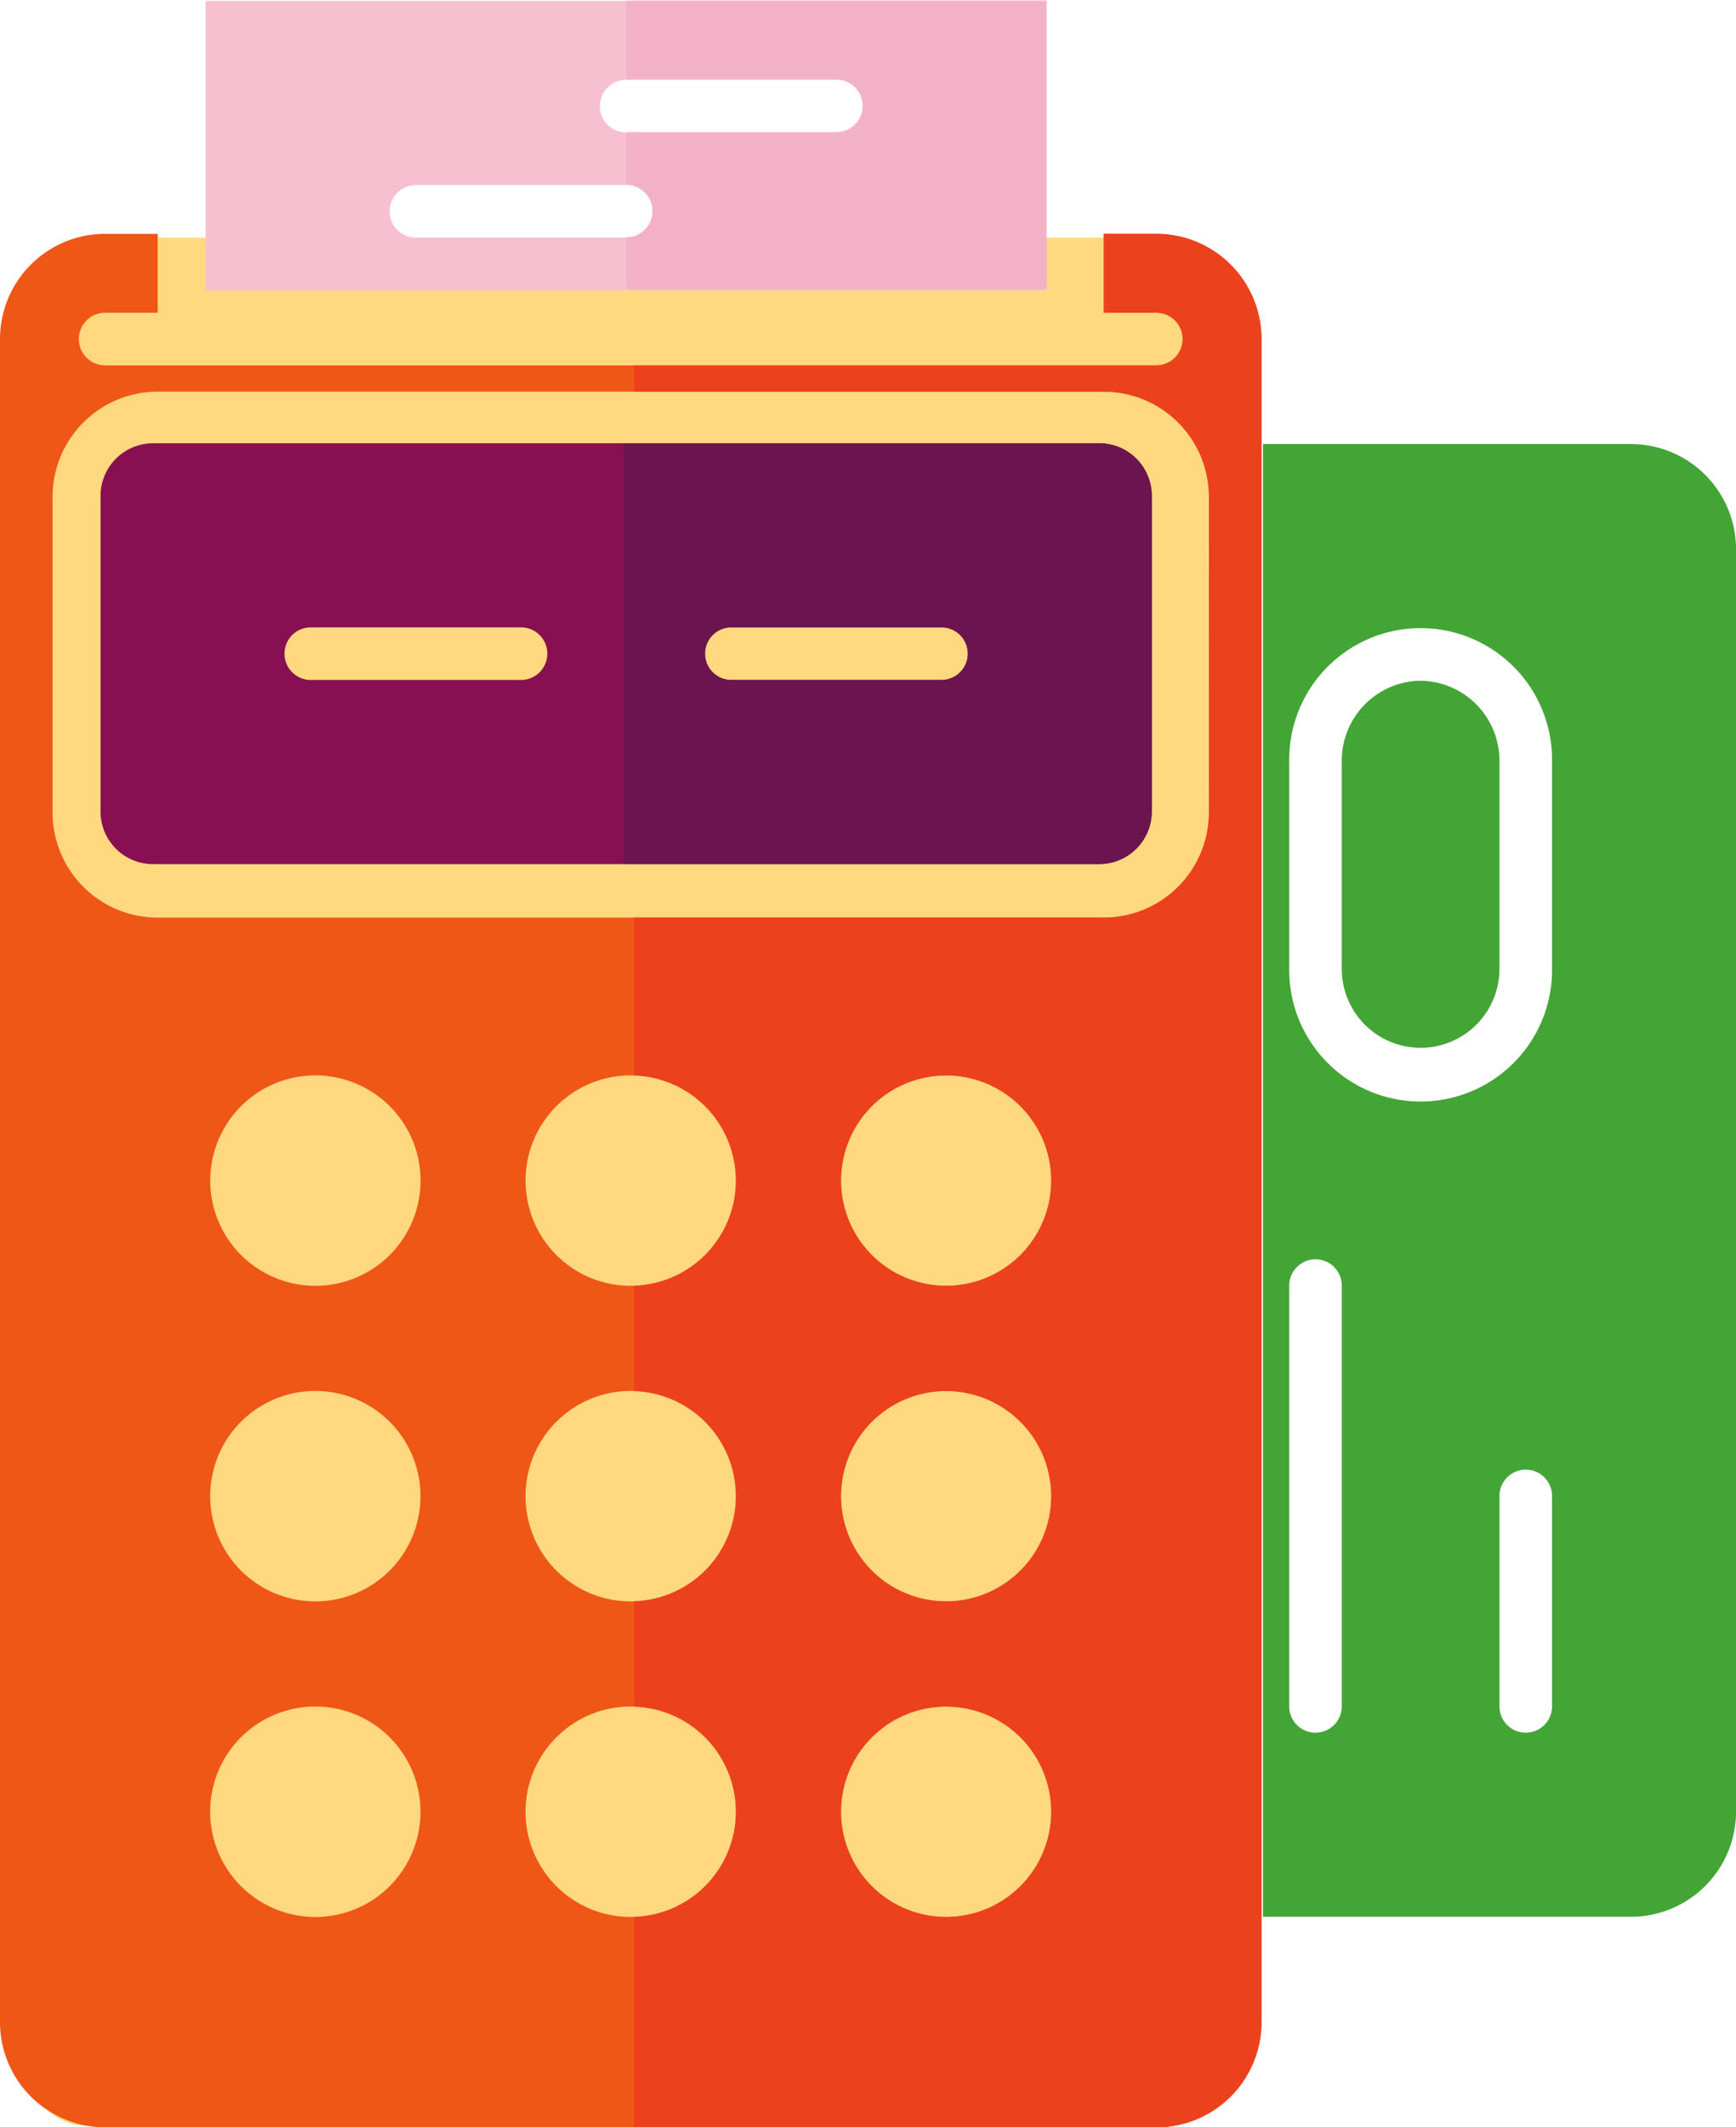
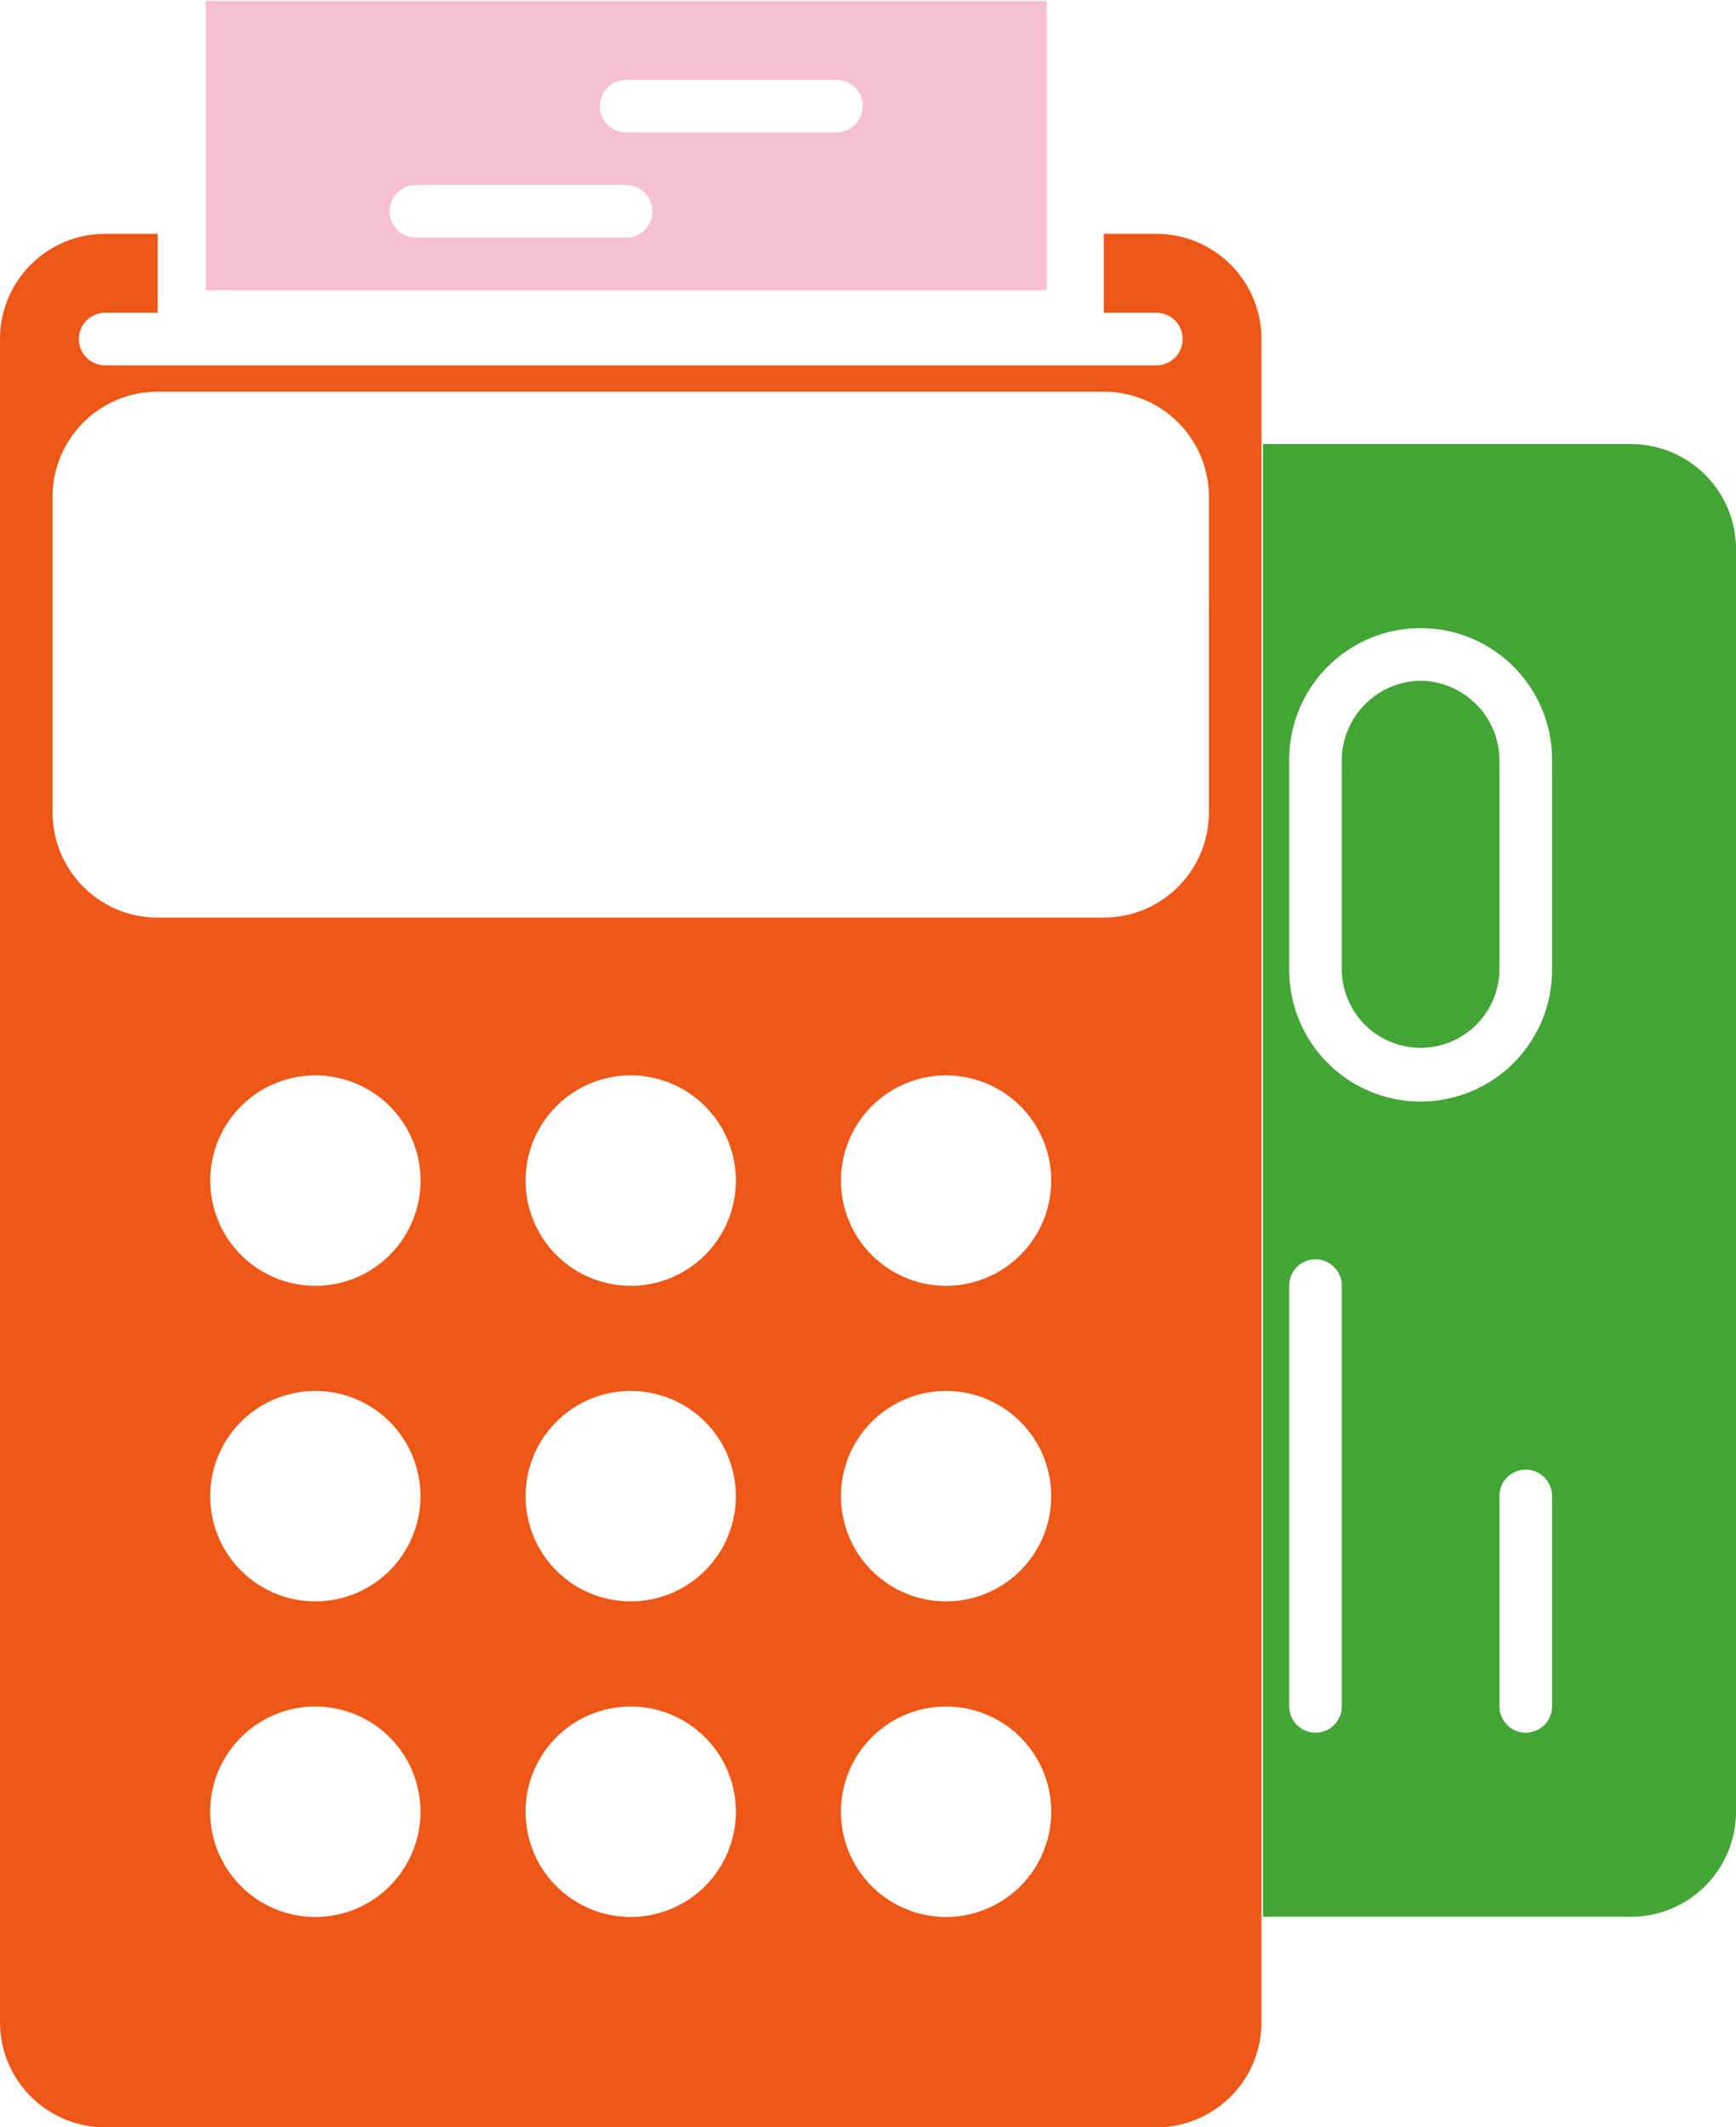
<svg xmlns="http://www.w3.org/2000/svg" width="106.032" height="129.846" viewBox="0 0 106.032 129.846">
  <defs>
    <clipPath>
      <rect width="106.032" height="129.846" fill="none" />
    </clipPath>
    <clipPath id="clip-path-3">
      <rect width="72.307" height="115.242" fill="none" />
    </clipPath>
    <clipPath id="clip-path-4">
-       <rect width="25.671" height="17.656" fill="none" />
-     </clipPath>
+       </clipPath>
  </defs>
  <g clip-path="url(#clip-path)">
    <g>
      <g clip-path="url(#clip-path)">
        <g transform="translate(1.94 14.508)" opacity="0.5">
          <g>
            <g clip-path="url(#clip-path-3)">
-               <path d="M76.055,52.721h-65.7a3.312,3.312,0,0,0-3.3,3.3V164.661a3.312,3.312,0,0,0,3.3,3.3h65.7a3.312,3.312,0,0,0,3.3-3.3V56.023a3.312,3.312,0,0,0-3.3-3.3" transform="translate(-7.05 -52.721)" fill="#ffb100" />
-             </g>
+               </g>
          </g>
        </g>
-         <path d="M83.314,98.322H25.527a3.21,3.21,0,0,0-3.21,3.211V120.8a3.207,3.207,0,0,0,3.21,3.21H83.314a3.209,3.209,0,0,0,3.211-3.21V101.533a3.211,3.211,0,0,0-3.211-3.211ZM48,112.769H35.158a1.605,1.605,0,0,1,0-3.211H48a1.605,1.605,0,0,1,0,3.211m25.683,0H60.842a1.605,1.605,0,1,1,0-3.211H73.683a1.605,1.605,0,1,1,0,3.211Z" transform="translate(-16.176 -71.266)" fill="#881052" />
        <path d="M97.018.21H45.651V17.866H97.018ZM71.334,14.657H58.493a1.605,1.605,0,1,1,0-3.211H71.334a1.605,1.605,0,1,1,0,3.211Zm12.842-6.42H71.334a1.6,1.6,0,0,1,0-3.21H84.176a1.6,1.6,0,1,1,0,3.21Z" transform="translate(-33.089 -0.152)" fill="#f6c0d1" />
        <path d="M302.638,150.994a4.878,4.878,0,0,0-4.816,4.816v12.842a4.816,4.816,0,0,0,9.631,0V155.81a4.879,4.879,0,0,0-4.816-4.816Z" transform="translate(-215.869 -109.444)" fill="#43a536" />
        <path d="M302.8,98.494H280.324v89.892H302.8a6.422,6.422,0,0,0,6.42-6.422V104.915a6.422,6.422,0,0,0-6.42-6.42ZM285.14,175.543a1.605,1.605,0,0,1-3.211,0V149.861a1.605,1.605,0,1,1,3.211,0Zm12.842,0a1.605,1.605,0,0,1-3.211,0V162.7a1.605,1.605,0,0,1,3.211,0Zm0-44.945a8.026,8.026,0,0,1-16.053,0V117.757a8.026,8.026,0,0,1,16.053,0Z" transform="translate(-203.186 -71.391)" fill="#43a536" />
        <path d="M70.628,51.867H67.418v4.816h3.211a1.605,1.605,0,0,1,0,3.211H6.422a1.605,1.605,0,1,1,0-3.211H9.632V51.867H6.422A6.422,6.422,0,0,0,0,58.289V161.02a6.421,6.421,0,0,0,6.422,6.42H70.628a6.419,6.419,0,0,0,6.42-6.42V58.289a6.421,6.421,0,0,0-6.42-6.422ZM19.261,154.6a6.423,6.423,0,1,1,4.54-1.881A6.42,6.42,0,0,1,19.261,154.6Zm0-19.262a6.422,6.422,0,1,1,4.54-1.881A6.42,6.42,0,0,1,19.261,135.339Zm0-19.262A6.422,6.422,0,1,1,23.8,114.2,6.42,6.42,0,0,1,19.261,116.077ZM38.524,154.6a6.423,6.423,0,1,1,4.54-1.881,6.42,6.42,0,0,1-4.54,1.881m0-19.262a6.422,6.422,0,1,1,4.54-1.881,6.42,6.42,0,0,1-4.54,1.881m0-19.262a6.422,6.422,0,1,1,4.54-1.881,6.42,6.42,0,0,1-4.54,1.881M57.786,154.6a6.423,6.423,0,1,1,4.54-1.881,6.42,6.42,0,0,1-4.54,1.881m0-19.262a6.422,6.422,0,1,1,4.54-1.881,6.42,6.42,0,0,1-4.54,1.881m0-19.262a6.422,6.422,0,1,1,4.54-1.881,6.42,6.42,0,0,1-4.54,1.881M73.837,87.183h0a6.423,6.423,0,0,1-6.422,6.42H9.63a6.423,6.423,0,0,1-6.42-6.42V67.921A6.422,6.422,0,0,1,9.63,61.5H67.417a6.422,6.422,0,0,1,6.422,6.421Z" transform="translate(0 -37.594)" fill="#ef5717" />
-         <path d="M177.177,53.748a6.423,6.423,0,0,0-4.54-1.881h-3.211v4.816h3.211a1.605,1.605,0,0,1,0,3.211h-31.9V61.5h28.69a6.422,6.422,0,0,1,6.422,6.421V87.183h0a6.423,6.423,0,0,1-6.422,6.42h-28.69v9.636a6.419,6.419,0,0,1,0,12.832V122.5a6.419,6.419,0,0,1,0,12.832v6.431a6.419,6.419,0,0,1,0,12.832V167.44h31.9a6.419,6.419,0,0,0,6.42-6.42V58.289a6.42,6.42,0,0,0-1.88-4.54M164.334,152.72a6.419,6.419,0,1,1,1.881-4.54,6.421,6.421,0,0,1-1.881,4.54m0-19.262a6.419,6.419,0,1,1,1.881-4.54,6.421,6.421,0,0,1-1.881,4.54m0-19.262a6.419,6.419,0,1,1,1.881-4.54,6.421,6.421,0,0,1-1.881,4.54" transform="translate(-102.008 -37.594)" fill="#ec411d" />
-         <path d="M169.791,99.263a3.21,3.21,0,0,0-2.27-.941H138.493V124h29.028a3.209,3.209,0,0,0,3.211-3.21V101.533a3.21,3.21,0,0,0-.941-2.27m-11.9,13.506H145.049a1.605,1.605,0,1,1,0-3.211H157.89a1.605,1.605,0,1,1,0,3.211" transform="translate(-100.383 -71.266)" fill="#6c1450" />
        <g transform="translate(38.252)" opacity="0.25">
          <g>
            <g clip-path="url(#clip-path-4)">
              <path d="M139.01,0V4.816h12.829a1.6,1.6,0,0,1,0,3.21H139.01v3.211a1.6,1.6,0,0,1,0,3.21v3.21h25.671V0Z" transform="translate(-139.01)" fill="#ed84a9" />
            </g>
          </g>
        </g>
      </g>
    </g>
  </g>
</svg>